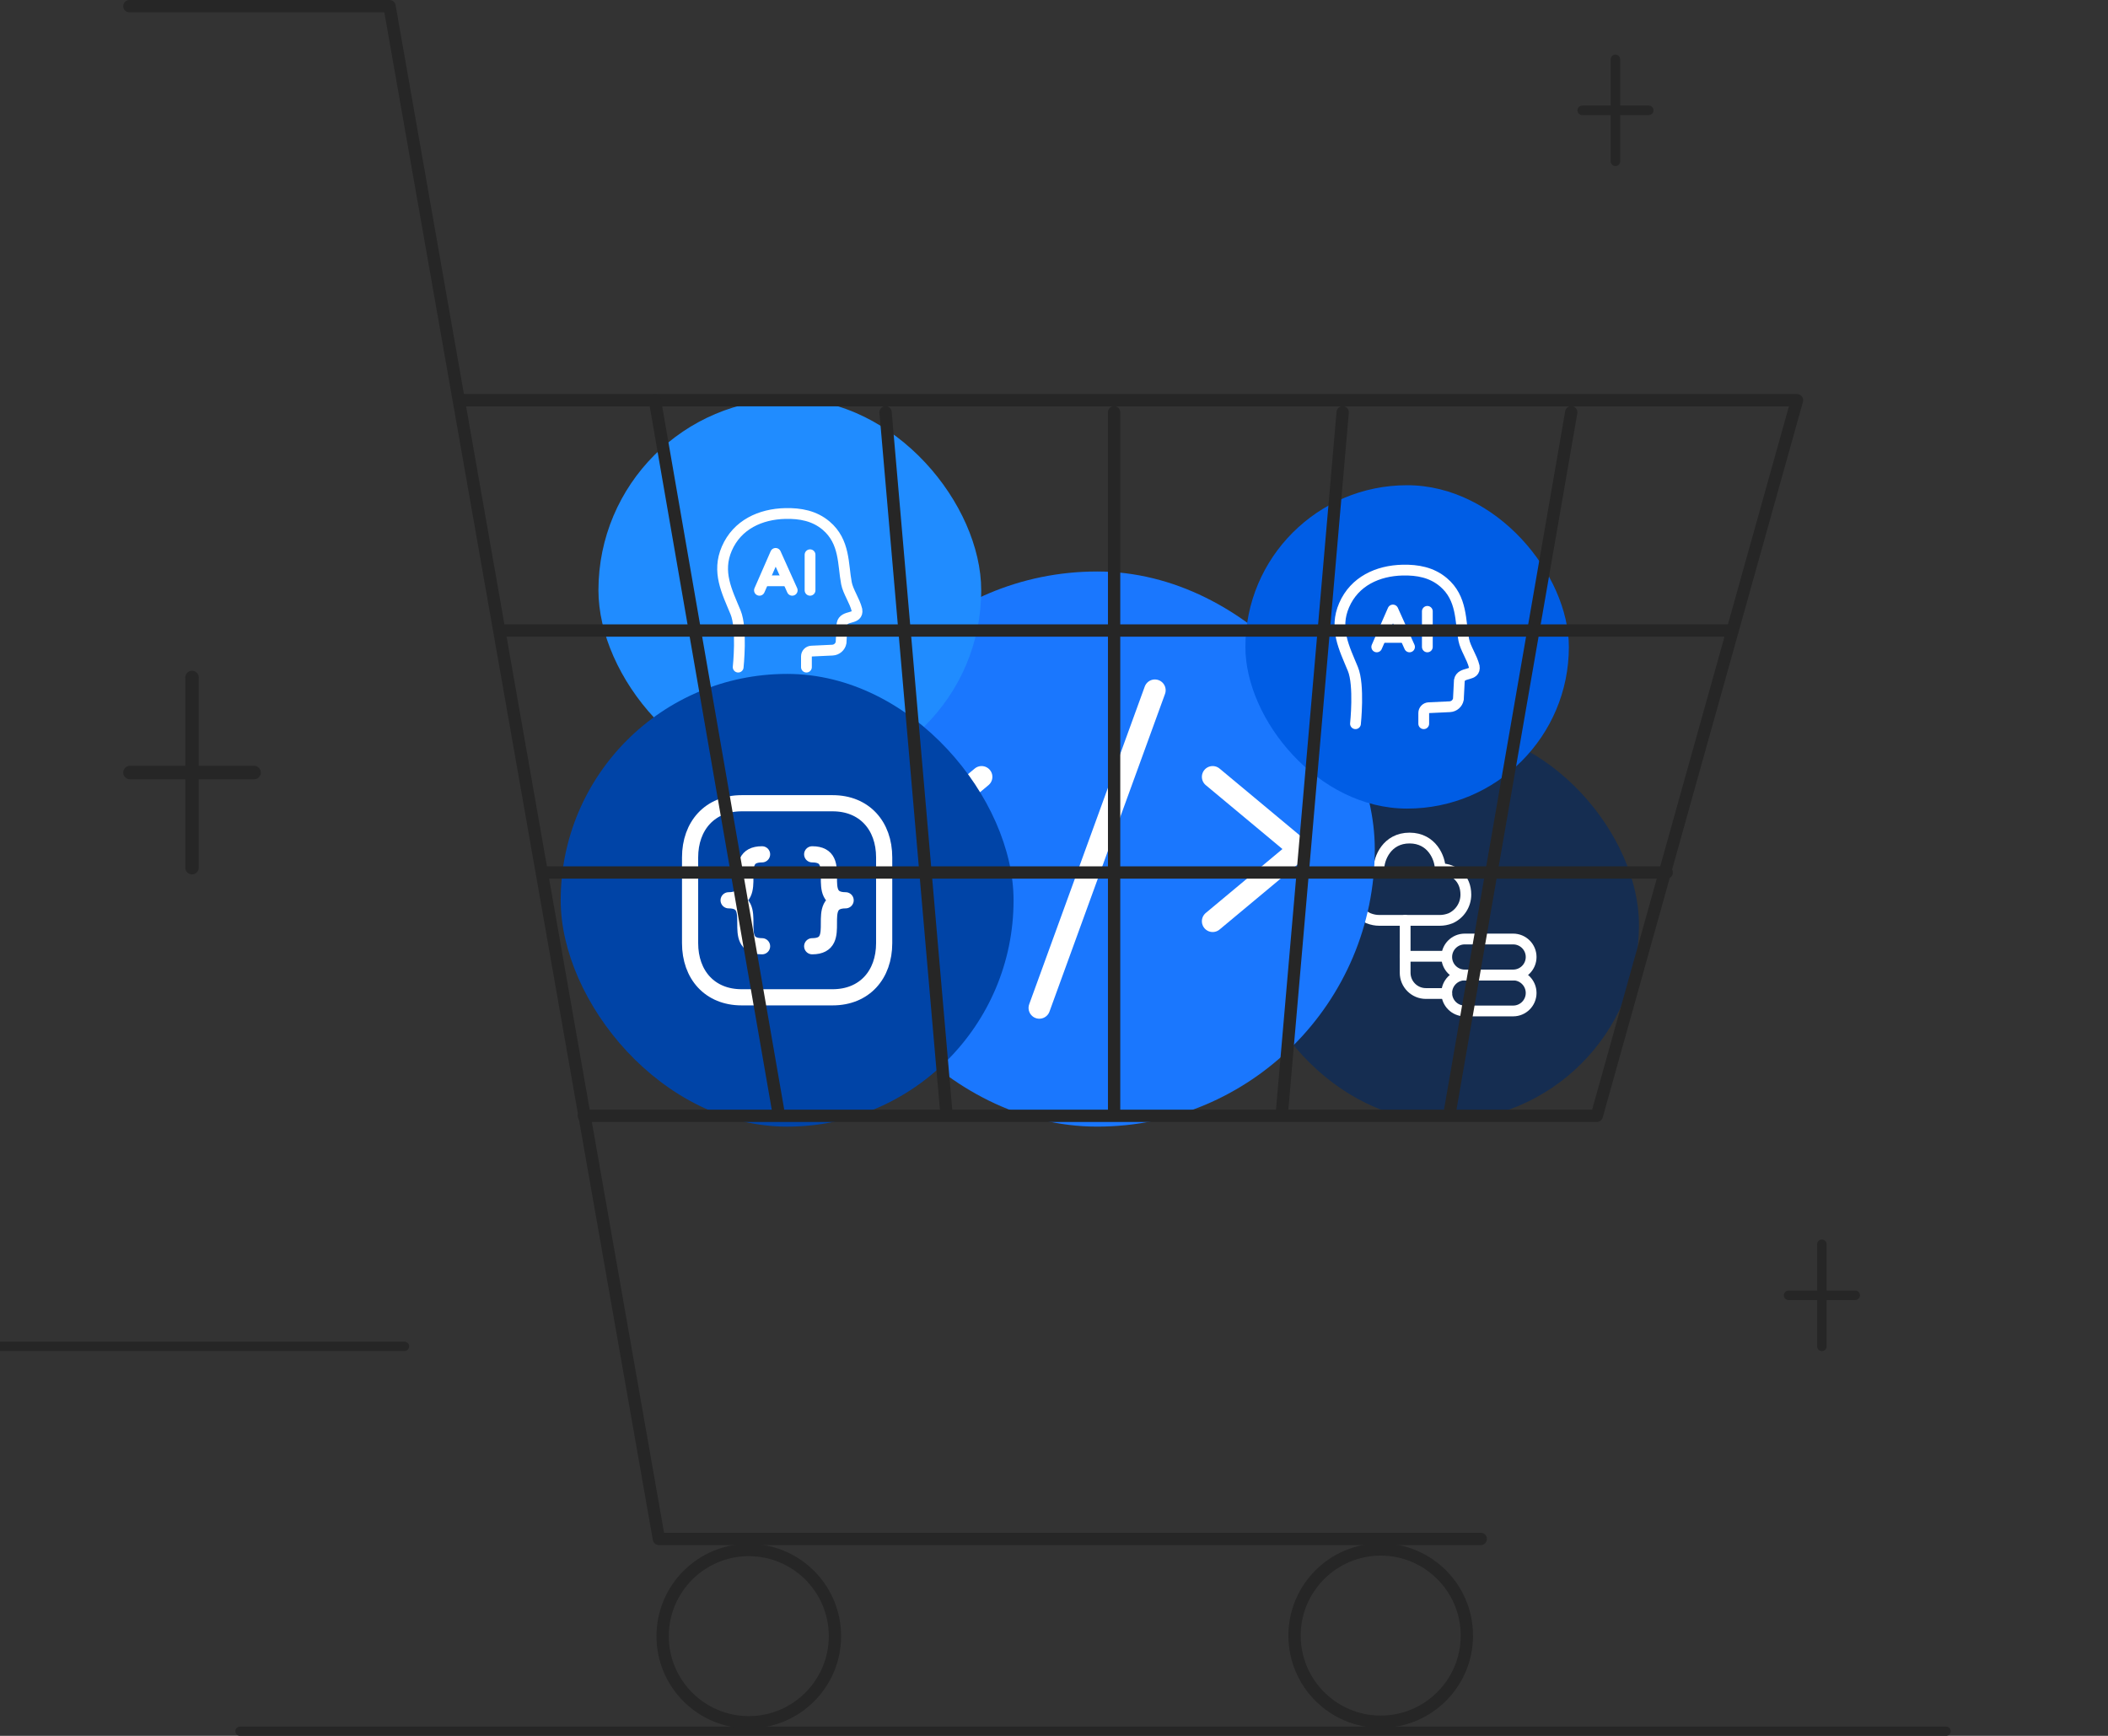
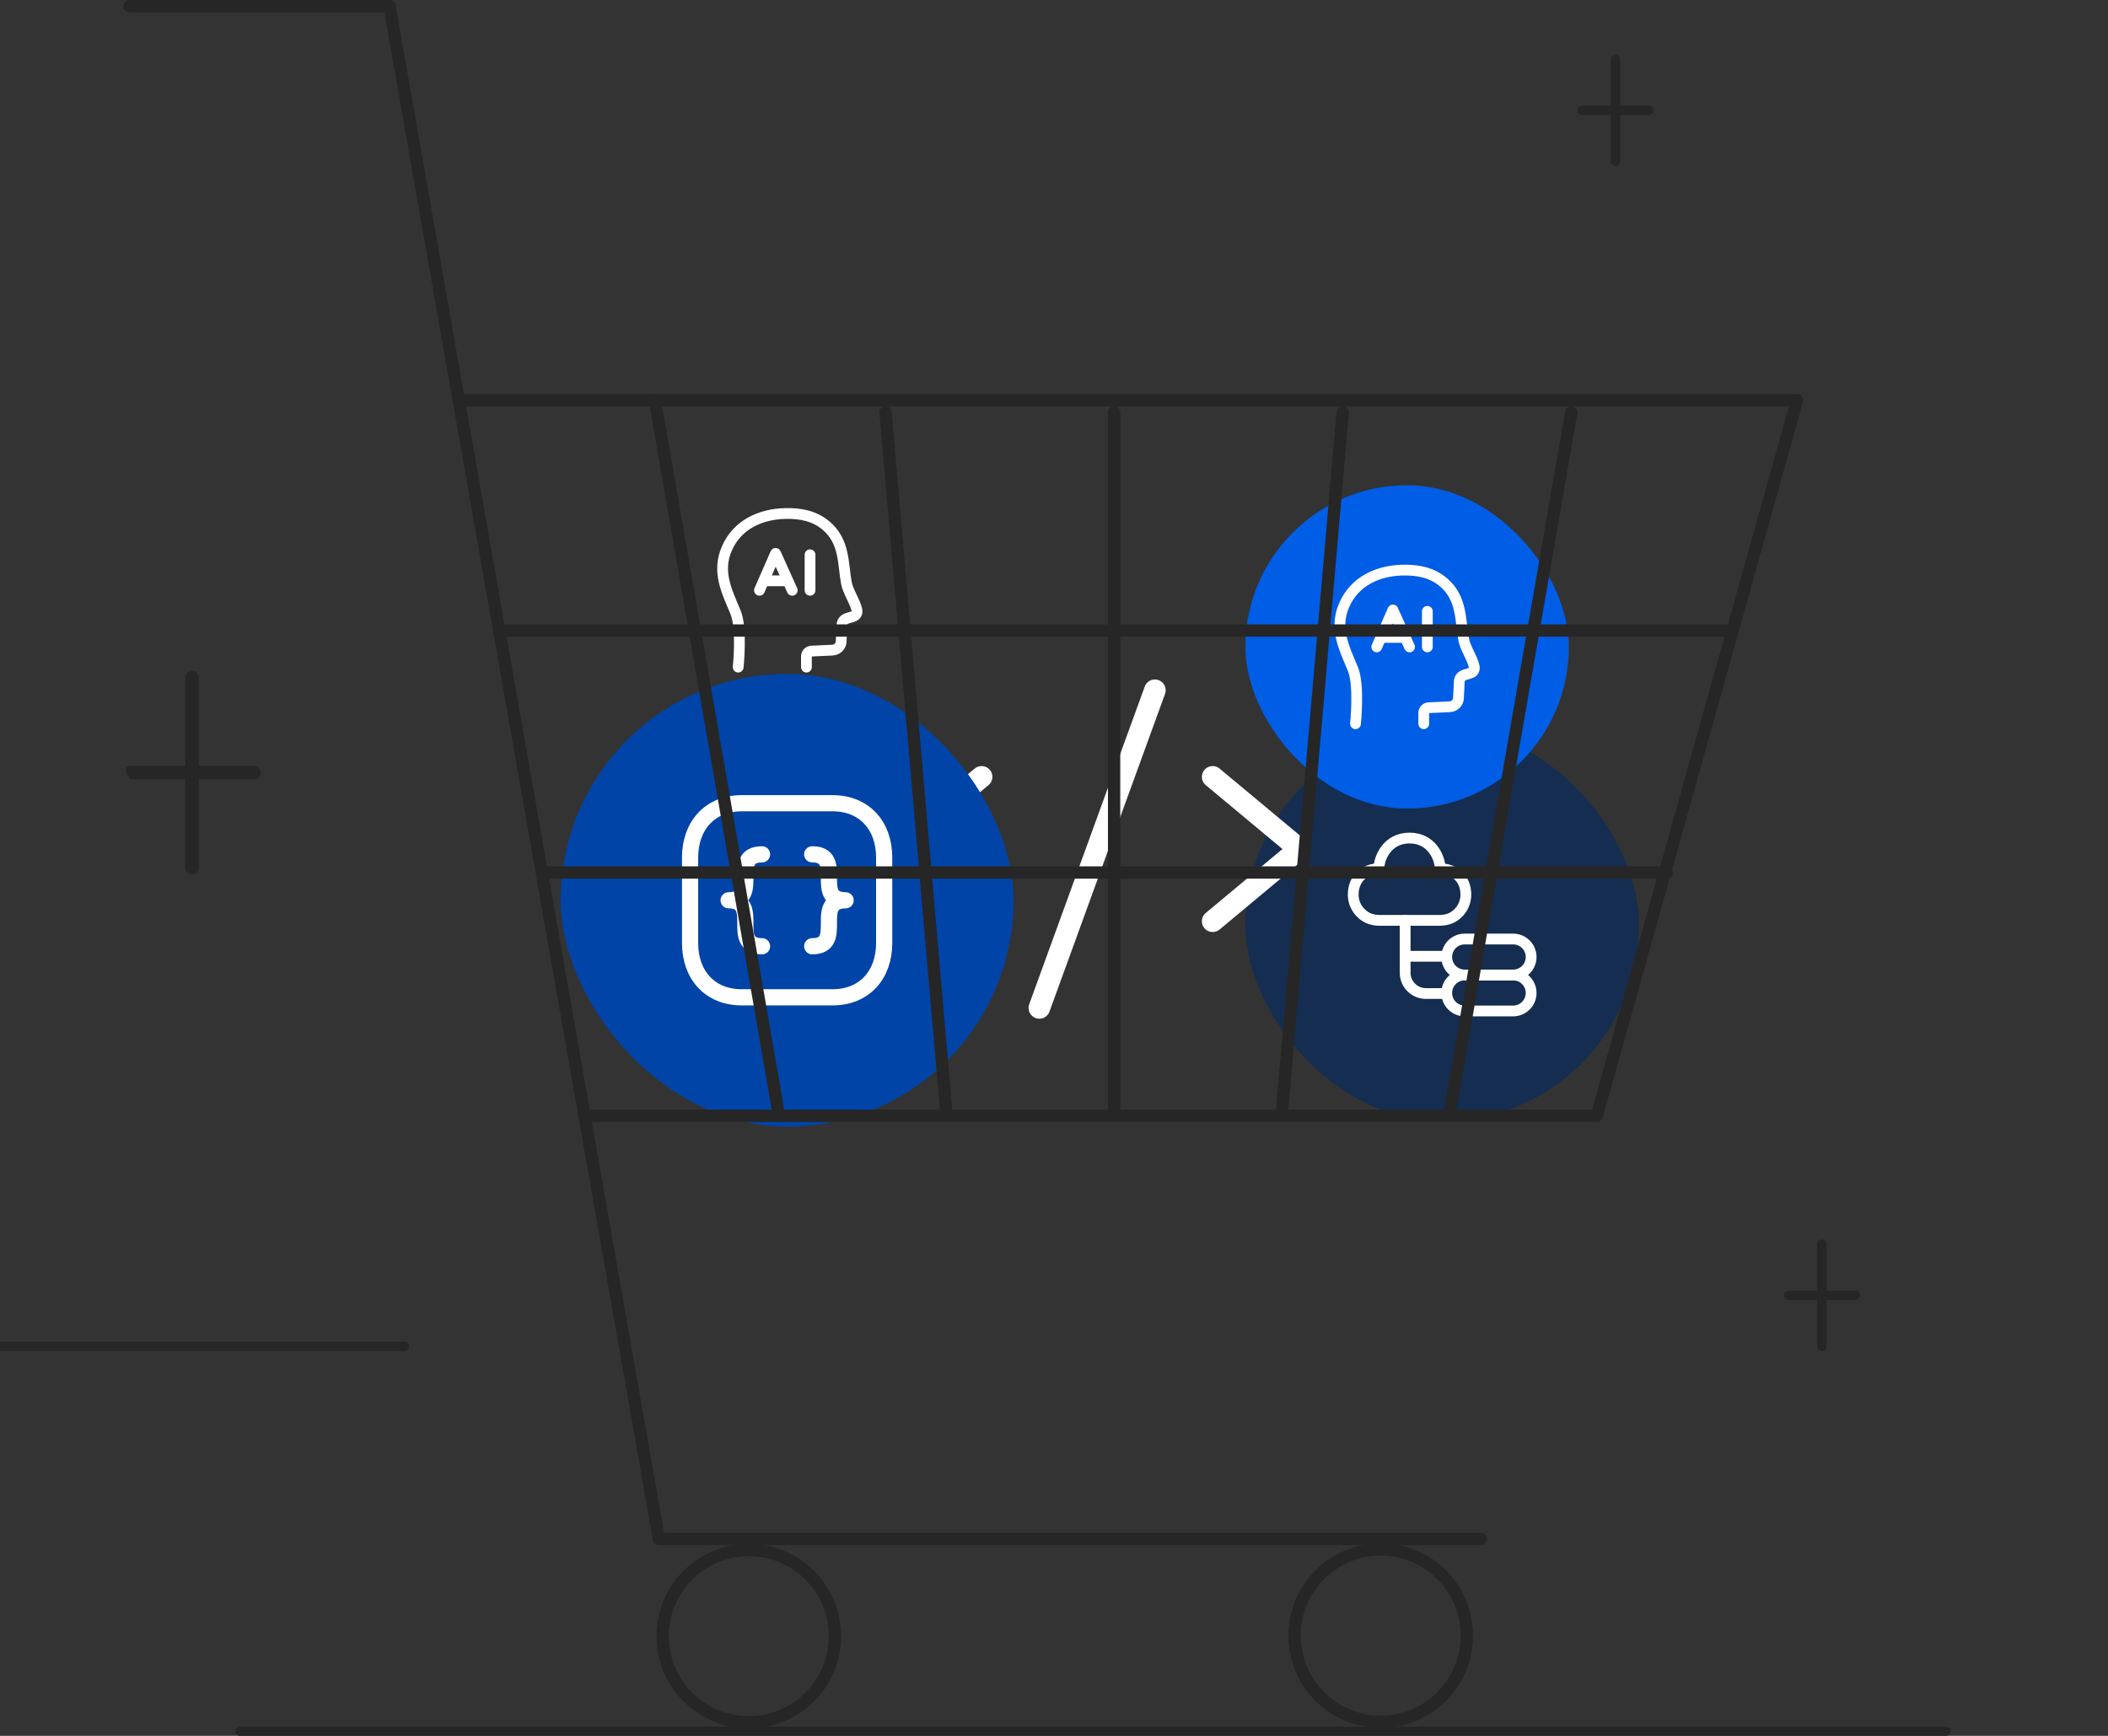
<svg xmlns="http://www.w3.org/2000/svg" width="391" height="322" viewBox="0 0 391 322" fill="none">
  <rect x="0" y="0" width="391" height="322" fill="#333333" stroke="none" />
  <g clip-path="url(#clip0_11956_21047)">
    <rect x="231" y="135.009" width="73" height="72.982" rx="36.491" fill="#152D51" />
    <path d="M280.665 180.86H271.681C269.838 180.86 268.343 182.355 268.344 184.199C268.345 186.041 269.839 187.533 271.681 187.533H280.665C282.508 187.533 284.001 186.039 284.001 184.196C284.001 182.354 282.508 180.86 280.665 180.86Z" stroke="white" stroke-width="2" stroke-linecap="round" stroke-linejoin="round" />
    <path d="M280.665 174.186H271.681C269.838 174.186 268.343 175.68 268.344 177.524C268.345 179.366 269.839 180.858 271.681 180.858H280.665C282.508 180.858 284.001 179.365 284.001 177.522C284.001 175.679 282.508 174.186 280.665 174.186Z" stroke="white" stroke-width="2" stroke-linecap="round" stroke-linejoin="round" />
    <path d="M251 165.95C251 162.936 253.129 161.167 255.763 161.144C255.763 159.25 257.25 155.458 261.447 155.458C265.644 155.458 267.131 159.25 267.131 161.144C269.765 161.167 271.892 162.936 271.892 165.95C271.892 167.898 270.736 169.582 269.069 170.336C268.358 170.62 267.657 170.724 267.126 170.724H255.759C255.228 170.724 254.529 170.615 253.828 170.33C252.162 169.577 251 167.898 251 165.95Z" stroke="white" stroke-width="2" stroke-linecap="round" stroke-linejoin="round" />
    <path d="M260.633 170.727V180.447C260.633 182.573 262.356 184.297 264.482 184.297H268.346" stroke="white" stroke-width="2" stroke-linecap="round" stroke-linejoin="round" />
    <path d="M268.273 177.387H260.648" stroke="white" stroke-width="2" stroke-linecap="round" stroke-linejoin="round" />
-     <rect x="152" y="106.013" width="103" height="102.974" rx="51.487" fill="#1A77FE" />
    <path d="M182.071 144.105L166 157.495L182.071 170.89" stroke="white" stroke-width="4" stroke-linecap="round" stroke-linejoin="round" />
    <path d="M224.93 144.105L241 157.495L224.93 170.89" stroke="white" stroke-width="4" stroke-linecap="round" stroke-linejoin="round" />
    <path d="M214.212 128.04L192.781 186.971" stroke="white" stroke-width="4" stroke-linecap="round" stroke-linejoin="round" />
    <rect x="231" y="90.008" width="60" height="59.985" rx="29.992" fill="#005DE5" />
    <path d="M264.08 134.25V132.259C264.08 131.738 264.487 131.308 265.007 131.28L268.915 131.097C269.702 131.055 270.358 130.482 270.507 129.708L270.686 126.217C271.014 124.51 273.746 125.538 273.445 123.632C273.032 121.941 271.809 120.265 271.505 118.696C270.831 115.217 271.26 110.983 267.723 107.999C265.562 106.176 262.936 105.694 260.171 105.755C255.558 105.858 251.244 107.816 249.317 112.258C247.436 116.592 249.317 120.191 250.937 124.095C252.18 127.088 251.42 134.25 251.42 134.25" stroke="white" stroke-width="2" stroke-linecap="round" />
    <path d="M255.367 120L258.363 113.153L261.444 120" stroke="white" stroke-width="2" stroke-linecap="round" stroke-linejoin="round" />
    <path d="M256.172 118.239H260.644" stroke="white" stroke-width="2" />
    <path d="M264.75 120V113.405" stroke="white" stroke-width="2" stroke-linecap="round" stroke-linejoin="round" />
-     <rect x="111" y="74.009" width="71" height="70.982" rx="35.491" fill="#208CFF" />
    <path d="M149.58 123.75V121.759C149.58 121.238 149.987 120.808 150.507 120.78L154.415 120.597C155.202 120.555 155.858 119.982 156.007 119.208L156.186 115.717C156.514 114.01 159.246 115.038 158.945 113.132C158.532 111.441 157.309 109.765 157.005 108.196C156.331 104.717 156.76 100.483 153.223 97.499C151.062 95.676 148.436 95.194 145.671 95.255C141.058 95.358 136.744 97.316 134.817 101.758C132.936 106.092 134.817 109.691 136.437 113.595C137.68 116.588 136.92 123.75 136.92 123.75" stroke="white" stroke-width="2" stroke-linecap="round" />
    <path d="M140.867 109.5L143.863 102.653L146.944 109.5" stroke="white" stroke-width="2" stroke-linecap="round" stroke-linejoin="round" />
    <path d="M141.672 107.739H146.144" stroke="white" stroke-width="2" />
    <path d="M150.25 109.5V102.905" stroke="white" stroke-width="2" stroke-linecap="round" stroke-linejoin="round" />
    <rect x="104" y="125.01" width="84" height="83.979" rx="41.989" fill="#0044A7" />
    <path d="M137.564 149H154.434C160.33 149 164 153.162 164 159.053V174.947C164 180.838 160.33 185 154.432 185H137.564C131.668 185 128 180.838 128 174.947V159.053C128 153.162 131.686 149 137.564 149Z" stroke="white" stroke-width="3" stroke-linecap="round" stroke-linejoin="round" />
    <path d="M150.648 158.477C156.85 158.477 150.648 167.004 156.85 167.004C150.648 167.004 156.85 175.529 150.648 175.529" stroke="white" stroke-width="3" stroke-linecap="round" stroke-linejoin="round" />
    <path d="M141.35 158.477C135.148 158.477 141.35 167.004 135.148 167.004C141.35 167.004 135.148 175.529 141.35 175.529" stroke="white" stroke-width="3" stroke-linecap="round" stroke-linejoin="round" />
    <path d="M35.618 162.197C34.927 162.197 34.367 161.638 34.367 160.947V125.669C34.367 124.978 34.927 124.418 35.618 124.418C36.309 124.418 36.869 124.978 36.869 125.669V160.947C36.869 161.638 36.309 162.197 35.618 162.197Z" fill="#262626" />
-     <path d="M47.13 144.558H24.102C23.411 144.558 22.852 143.999 22.852 143.308C22.852 142.617 23.411 142.057 24.102 142.057H47.13C47.821 142.057 48.38 142.617 48.38 143.308C48.38 143.999 47.821 144.558 47.13 144.558Z" fill="#262626" />
+     <path d="M47.13 144.558H24.102C22.852 142.617 23.411 142.057 24.102 142.057H47.13C47.821 142.057 48.38 142.617 48.38 143.308C48.38 143.999 47.821 144.558 47.13 144.558Z" fill="#262626" />
    <path d="M337.929 250.624C337.442 250.624 337.047 250.23 337.047 249.742V230.82C337.047 230.333 337.442 229.938 337.929 229.938C338.417 229.938 338.811 230.333 338.811 230.82V249.742C338.811 250.23 338.417 250.624 337.929 250.624Z" fill="#262626" />
    <path d="M344.109 241.163H331.757C331.27 241.163 330.875 240.768 330.875 240.281C330.875 239.794 331.27 239.399 331.757 239.399H344.109C344.596 239.399 344.991 239.794 344.991 240.281C344.991 240.768 344.596 241.163 344.109 241.163Z" fill="#262626" />
    <path d="M299.64 30.812C299.153 30.812 298.758 30.417 298.758 29.93V11.008C298.758 10.52 299.153 10.126 299.64 10.126C300.128 10.126 300.522 10.52 300.522 11.008V29.93C300.522 30.417 300.128 30.812 299.64 30.812Z" fill="#262626" />
    <path d="M305.82 21.35H293.468C292.981 21.35 292.586 20.956 292.586 20.468C292.586 19.981 292.981 19.586 293.468 19.586H305.82C306.307 19.586 306.702 19.981 306.702 20.468C306.702 20.956 306.307 21.35 305.82 21.35Z" fill="#262626" />
    <path d="M360.968 322H44.514C44.04 322 43.656 321.616 43.656 321.142C43.656 320.669 44.04 320.284 44.514 320.284H360.968C361.443 320.284 361.827 320.669 361.827 321.142C361.827 321.616 361.443 322 360.968 322Z" fill="#262626" />
    <path d="M274.66 286.615H122.216C121.662 286.615 121.187 286.217 121.091 285.671L71.289 2.283H23.993C23.363 2.283 22.852 1.771 22.852 1.142C22.852 0.512 23.363 0 23.993 0H72.248C72.803 0 73.277 0.399 73.373 0.944L123.175 284.333H274.66C275.291 284.333 275.802 284.845 275.802 285.475C275.802 286.104 275.29 286.616 274.66 286.616L274.66 286.615Z" fill="#262626" />
    <path d="M296.18 208.125H108.289C107.659 208.125 107.148 207.613 107.148 206.983C107.148 206.354 107.659 205.842 108.289 205.842H295.315L331.817 75.376H85.97C85.339 75.376 84.828 74.864 84.828 74.235C84.828 73.605 85.34 73.094 85.97 73.094H333.322C333.679 73.094 334.016 73.26 334.232 73.545C334.448 73.829 334.518 74.199 334.421 74.542L297.28 207.292C297.143 207.784 296.693 208.126 296.181 208.126L296.18 208.125Z" fill="#262626" />
    <path d="M206.649 207.002C206.019 207.002 205.508 206.491 205.508 205.861V76.478C205.508 75.848 206.019 75.337 206.649 75.337C207.279 75.337 207.791 75.848 207.791 76.478V205.861C207.791 206.492 207.279 207.002 206.649 207.002Z" fill="#262626" />
    <path d="M237.823 207.002C237.789 207.002 237.756 207.001 237.723 206.998C237.094 206.943 236.629 206.39 236.684 205.762L247.909 76.379C247.963 75.75 248.52 75.279 249.145 75.341C249.773 75.395 250.238 75.949 250.183 76.576L238.958 205.96C238.907 206.554 238.409 207.002 237.823 207.002Z" fill="#262626" />
    <path d="M268.994 207.002C268.93 207.002 268.863 206.997 268.798 206.985C268.177 206.878 267.761 206.287 267.869 205.666L290.318 76.282C290.424 75.662 291.013 75.236 291.637 75.353C292.258 75.461 292.674 76.052 292.567 76.673L270.118 206.056C270.021 206.611 269.539 207.002 268.994 207.002Z" fill="#262626" />
    <path d="M175.482 207.003C174.896 207.003 174.398 206.555 174.346 205.96L163.122 76.577C163.067 75.948 163.532 75.395 164.16 75.341C164.777 75.28 165.342 75.751 165.396 76.379L176.621 205.762C176.676 206.39 176.21 206.944 175.582 206.998C175.549 207.001 175.515 207.003 175.482 207.003Z" fill="#262626" />
    <path d="M144.307 207.003C143.762 207.003 143.28 206.612 143.184 206.056L120.345 74.429C120.238 73.808 120.653 73.217 121.274 73.11C121.898 73.002 122.487 73.418 122.594 74.039L145.433 205.666C145.54 206.287 145.124 206.878 144.504 206.985C144.437 206.997 144.371 207.003 144.307 207.003Z" fill="#262626" />
    <path d="M321.337 118.101H92.93C92.3 118.101 91.789 117.589 91.789 116.959C91.789 116.33 92.301 115.818 92.93 115.818H321.337C321.967 115.818 322.478 116.33 322.478 116.959C322.478 117.589 321.967 118.101 321.337 118.101Z" fill="#262626" />
    <path d="M309.148 162.989H101.548C100.917 162.989 100.406 162.477 100.406 161.847C100.406 161.218 100.918 160.706 101.548 160.706H309.148C309.778 160.706 310.289 161.218 310.289 161.847C310.289 162.477 309.778 162.989 309.148 162.989Z" fill="#262626" />
    <path d="M138.889 288.666C147.071 288.666 153.729 295.322 153.729 303.503C153.729 311.683 147.071 318.338 138.889 318.338C130.706 318.338 124.048 311.683 124.048 303.503C124.048 295.322 130.706 288.666 138.889 288.666ZM138.889 286.383C129.432 286.383 121.766 294.047 121.766 303.503C121.766 312.958 129.432 320.621 138.889 320.621C148.345 320.621 156.012 312.957 156.012 303.503C156.012 294.048 148.345 286.383 138.889 286.383Z" fill="#262626" />
    <path d="M256.1 288.567C264.282 288.567 270.94 295.222 270.94 303.403C270.94 311.584 264.282 318.239 256.1 318.239C247.917 318.239 241.259 311.584 241.259 303.403C241.259 295.222 247.917 288.567 256.1 288.567ZM256.1 286.284C246.643 286.284 238.977 293.948 238.977 303.403C238.977 312.857 246.643 320.522 256.1 320.522C265.556 320.522 273.223 312.857 273.223 303.403C273.223 293.948 265.556 286.284 256.1 286.284Z" fill="#262626" />
    <path d="M75.032 250.601H-26.822C-27.296 250.601 -27.68 250.216 -27.68 249.743C-27.68 249.269 -27.296 248.885 -26.822 248.885H75.032C75.506 248.885 75.89 249.269 75.89 249.743C75.89 250.216 75.506 250.601 75.032 250.601H75.032Z" fill="#262626" />
  </g>
  <defs>
    <clipPath id="clip0_11956_21047">
      <rect width="391" height="322" fill="white" />
    </clipPath>
  </defs>
</svg>